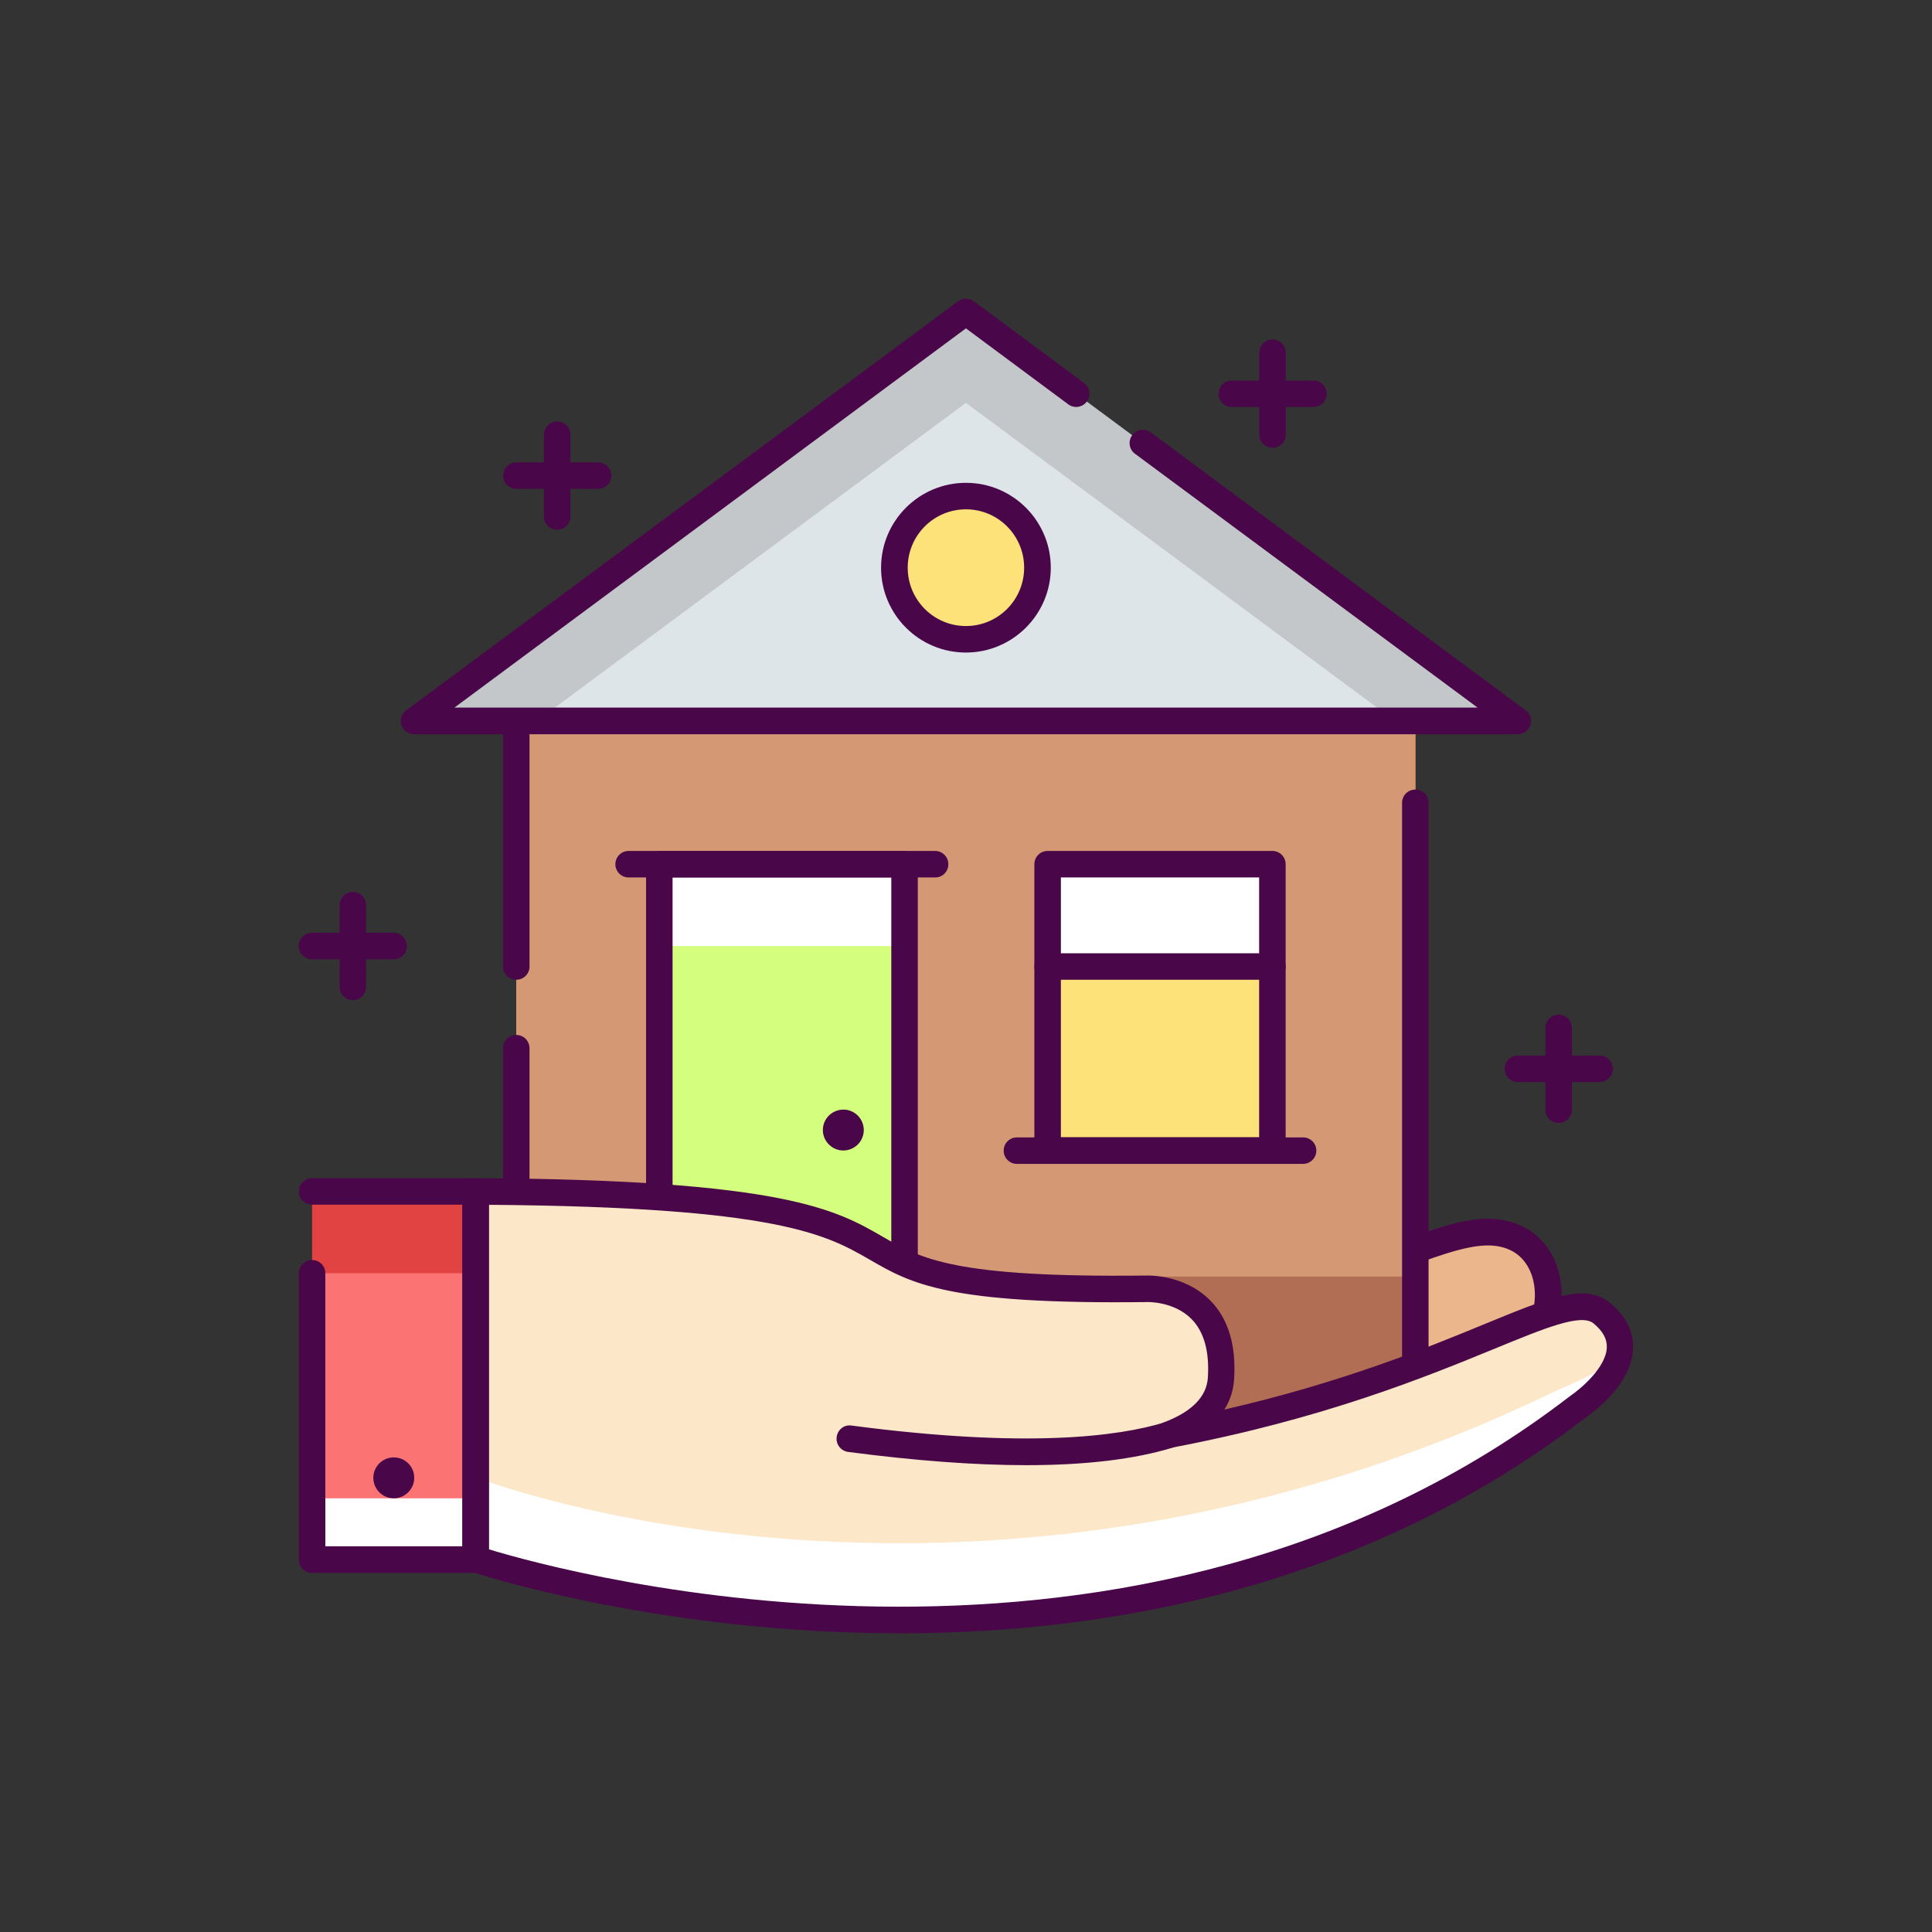
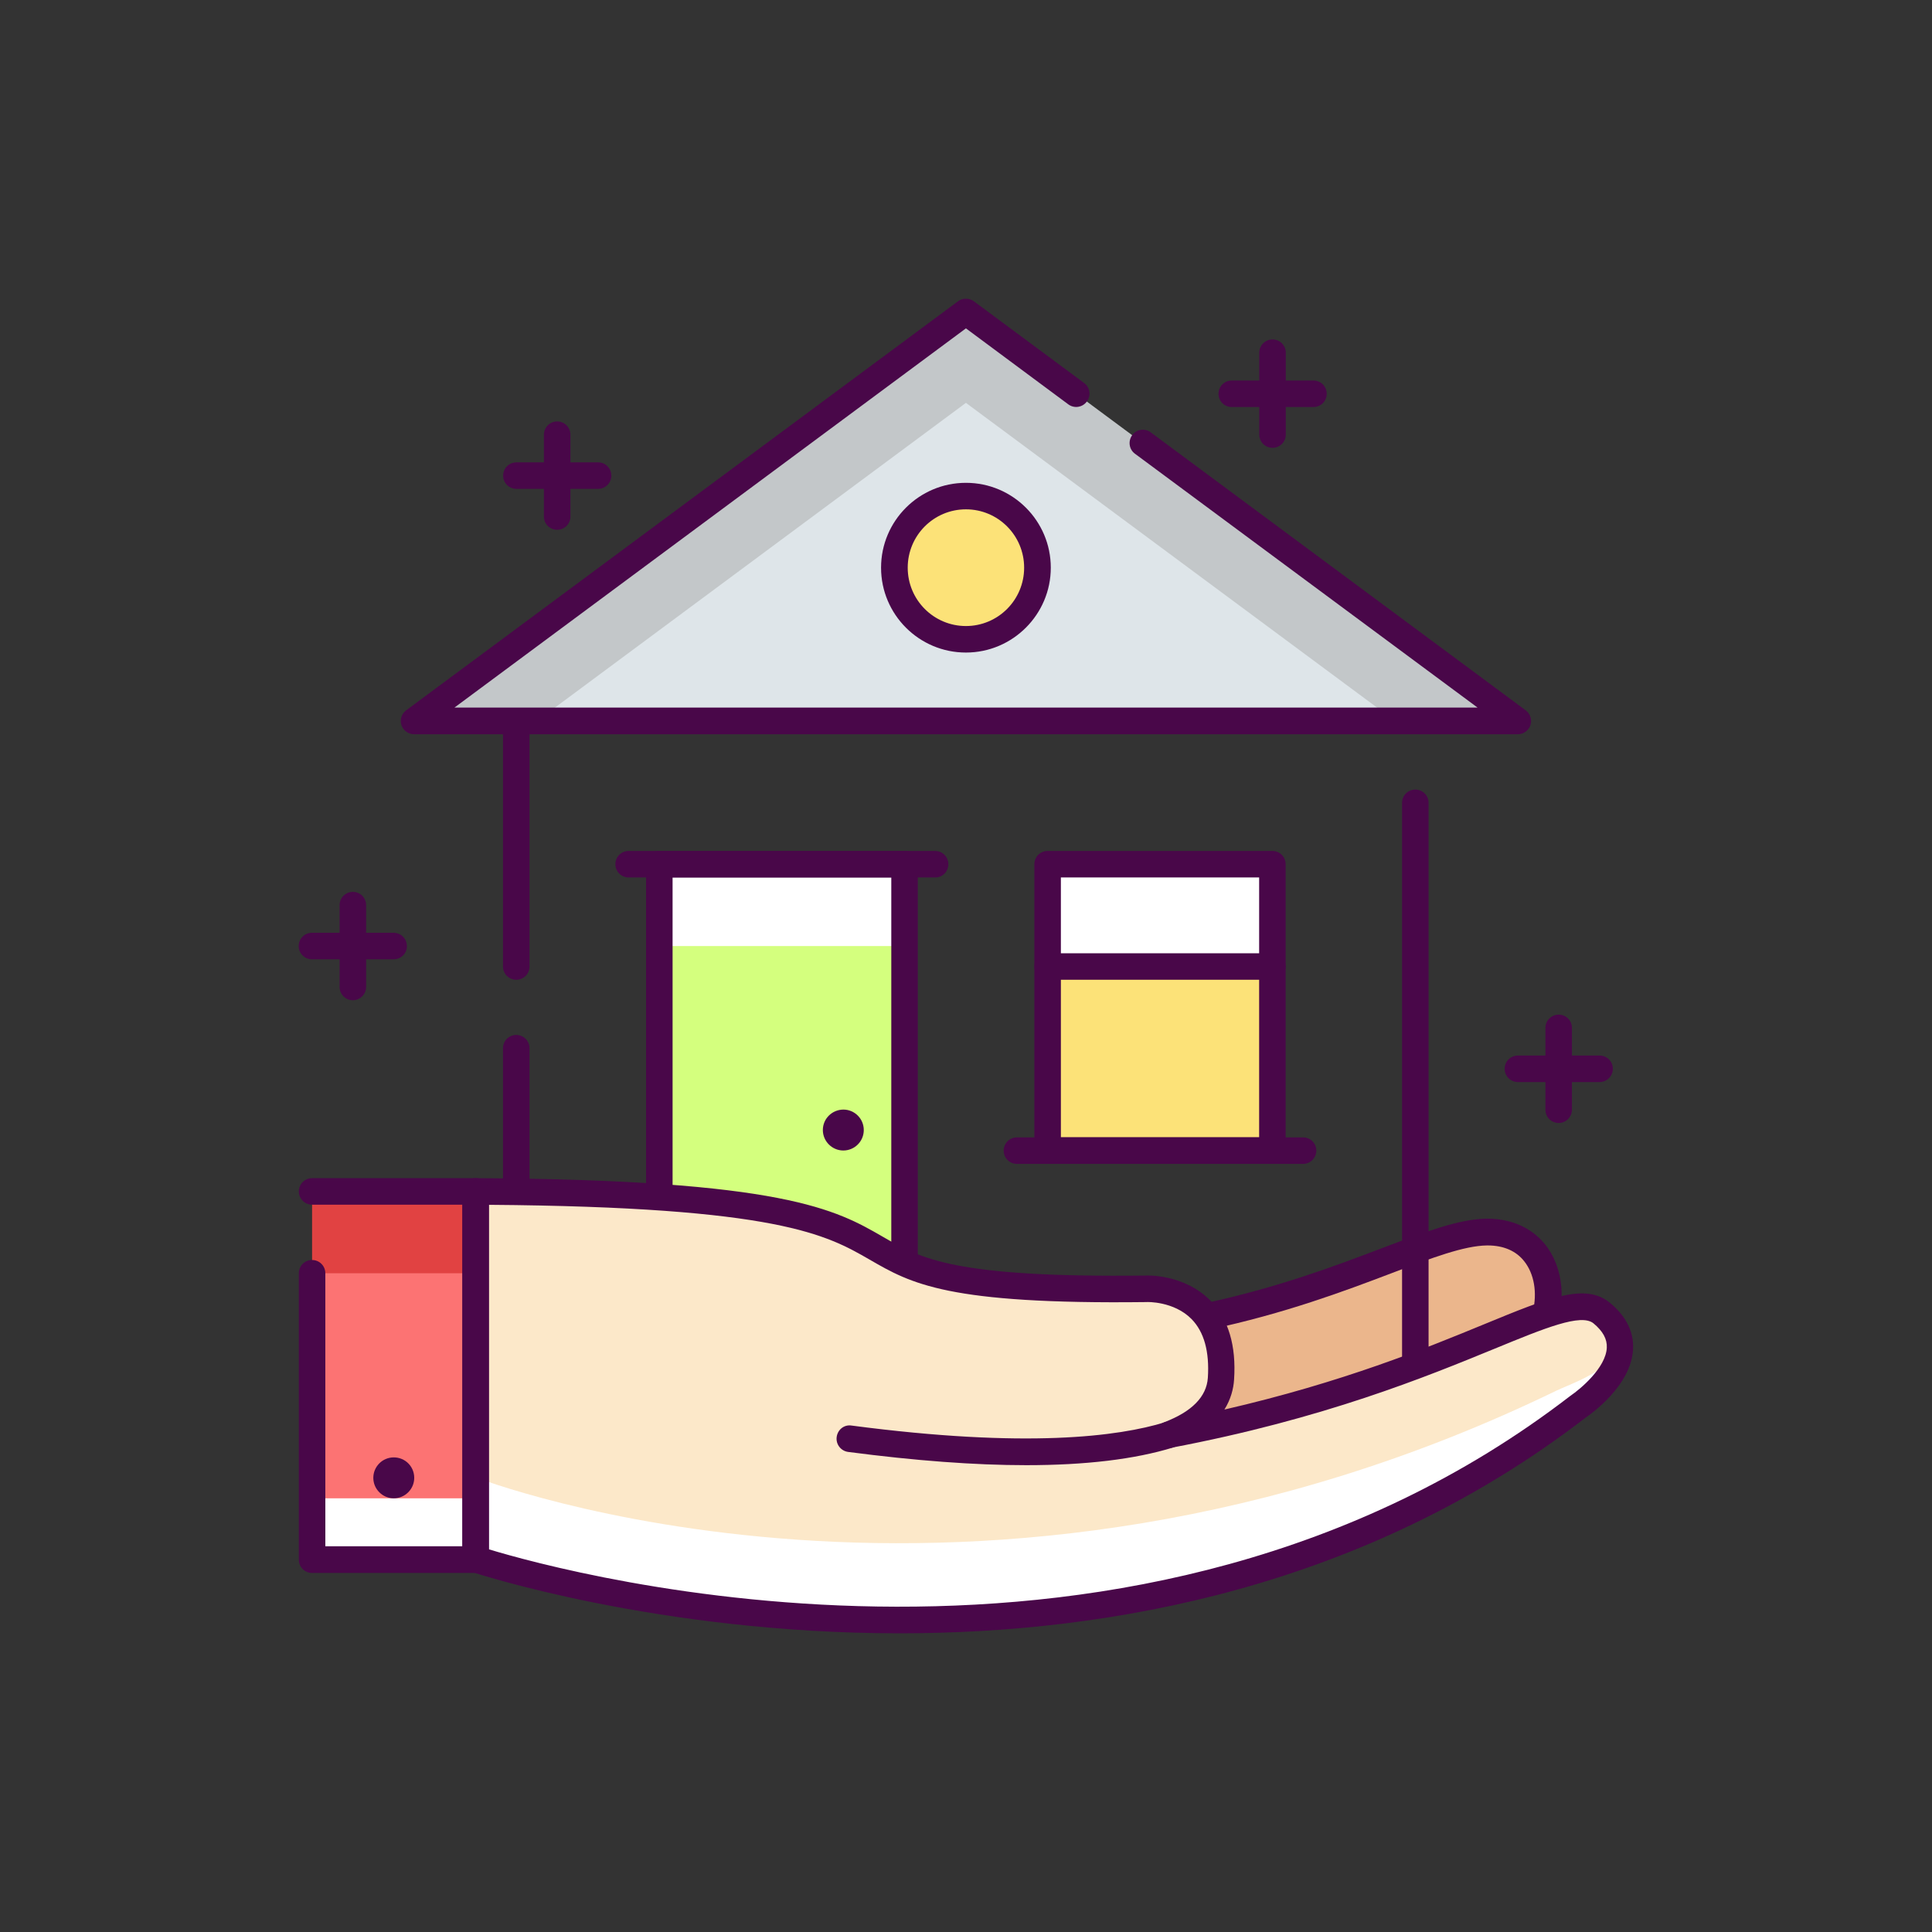
<svg xmlns="http://www.w3.org/2000/svg" version="1.1" id="Camada_1" x="0px" y="0px" viewBox="0 0 134.09 134.09" style="enable-background:new 0 0 134.09 134.09;" xml:space="preserve">
  <rect x="0" y="0" width="134.09" height="134.09" fill="#333333" stroke="none" />
  <style type="text/css">
	.st0{fill:#EBB68C;}
	.st1{fill:#490749;}
	.st2{fill:#B16E55;}
	.st3{fill:#D49874;}
	.st4{fill:#C3C7C9;}
	.st5{fill:#DEE5E9;}
	.st6{fill:#FFFFFF;}
	.st7{fill:#D4FF7E;}
	.st8{fill:#FCE278;}
	.st9{fill:#FCE8C9;}
	.st10{fill:#E14242;}
	.st11{fill:#FC7373;}
</style>
  <g>
    <path class="st0" d="M107.3,91.23L107.3,91.23c-0.36,2.33-1.93,4.29-4.14,5.14l-17.79,6.82c-3.57,1.37-7.55-0.63-8.58-4.32l0,0   c-0.76-2.7,0.76-5.52,3.43-6.37l3.52-1.13c9.89-2.11,15.77-5.81,19.45-5.86C106.59,85.47,107.97,88.43,107.3,91.23z" />
    <path class="st1" d="M83.05,104.54c-1.15,0-2.29-0.26-3.34-0.79c-1.86-0.94-3.25-2.62-3.81-4.63c-0.89-3.19,0.88-6.49,4.03-7.5   l3.52-1.13c5.21-1.11,9.23-2.63,12.46-3.86c2.99-1.13,5.34-2.02,7.26-2.05c2.14-0.01,3.4,0.96,4.07,1.79   c1.03,1.29,1.4,3.17,0.97,5.03c-0.42,2.64-2.22,4.87-4.71,5.82l-17.79,6.82C84.85,104.38,83.95,104.54,83.05,104.54z M103.26,86.44   c-0.02,0-0.04,0-0.06,0c-1.59,0.02-3.82,0.86-6.63,1.93c-3.29,1.25-7.39,2.79-12.64,3.91l-3.43,1.1c-2.21,0.71-3.45,3.01-2.82,5.24   c0.43,1.53,1.44,2.77,2.86,3.48c1.42,0.72,3.01,0.8,4.5,0.23l17.79-6.82c1.89-0.72,3.25-2.41,3.55-4.41c0-0.02,0.01-0.05,0.01-0.07   c0.31-1.32,0.09-2.62-0.6-3.49C105.23,86.82,104.35,86.44,103.26,86.44z" />
-     <rect x="35.83" y="50.04" class="st2" width="62.41" height="51.1" />
-     <rect x="35.83" y="50.04" class="st3" width="62.41" height="38.56" />
    <path class="st1" d="M98.24,102.07H35.83c-0.51,0-0.92-0.41-0.92-0.92V72.75c0-0.51,0.41-0.92,0.92-0.92   c0.51,0,0.92,0.41,0.92,0.92v27.47h60.56v-44.5c0-0.51,0.41-0.92,0.92-0.92c0.51,0,0.92,0.41,0.92,0.92v45.42   C99.17,101.65,98.75,102.07,98.24,102.07z" />
    <path class="st1" d="M35.83,68c-0.51,0-0.92-0.41-0.92-0.92V50.04c0-0.51,0.41-0.92,0.92-0.92c0.51,0,0.92,0.41,0.92,0.92v17.03   C36.76,67.59,36.34,68,35.83,68z" />
    <polygon class="st4" points="67.04,21.65 28.74,50.04 105.34,50.04  " />
    <polygon class="st5" points="67.04,27.96 37.26,50.04 96.83,50.04  " />
    <path class="st1" d="M105.34,50.96H28.74c-0.4,0-0.75-0.26-0.88-0.63c-0.12-0.38,0.01-0.79,0.33-1.03l38.3-28.39   c0.32-0.24,0.77-0.24,1.1,0l7.65,5.67c0.41,0.3,0.5,0.88,0.19,1.29c-0.3,0.41-0.88,0.5-1.29,0.19l-7.1-5.27l-35.5,26.32h71.01   L78.77,31.49c-0.41-0.3-0.49-0.88-0.19-1.29c0.3-0.41,0.88-0.5,1.29-0.19l26.02,19.29c0.32,0.24,0.45,0.65,0.33,1.03   C106.09,50.71,105.73,50.96,105.34,50.96z" />
    <rect x="45.76" y="59.98" class="st6" width="17.02" height="41.17" />
    <rect x="45.76" y="65.66" class="st7" width="17.02" height="35.49" />
    <rect x="72.71" y="59.98" class="st6" width="15.6" height="19.87" />
    <rect x="72.71" y="67.08" class="st8" width="15.6" height="12.77" />
    <path class="st1" d="M62.78,102.07H45.76c-0.51,0-0.92-0.41-0.92-0.92V59.98c0-0.51,0.41-0.92,0.92-0.92h17.02   c0.51,0,0.92,0.41,0.92,0.92v41.17C63.71,101.66,63.29,102.07,62.78,102.07z M46.68,100.22h15.18V60.9H46.68V100.22z" />
    <path class="st1" d="M64.91,60.9H43.63c-0.51,0-0.92-0.41-0.92-0.92s0.41-0.92,0.92-0.92h21.27c0.51,0,0.92,0.41,0.92,0.92   S65.42,60.9,64.91,60.9z" />
    <path class="st8" d="M72.01,39.4c0-2.74-2.22-4.97-4.96-4.97c-2.74,0-4.96,2.22-4.96,4.97c0,2.74,2.22,4.97,4.96,4.97   C69.79,44.36,72.01,42.14,72.01,39.4z" />
    <path class="st1" d="M67.04,45.29c-3.25,0-5.89-2.64-5.89-5.89c0-3.25,2.64-5.89,5.89-5.89c3.25,0,5.89,2.64,5.89,5.89   C72.93,42.64,70.29,45.29,67.04,45.29z M67.04,35.35c-2.23,0-4.04,1.81-4.04,4.05s1.81,4.05,4.04,4.05c2.23,0,4.04-1.81,4.04-4.05   S69.27,35.35,67.04,35.35z" />
    <path class="st1" d="M88.31,80.77h-15.6c-0.51,0-0.92-0.41-0.92-0.92V59.98c0-0.51,0.41-0.92,0.92-0.92h15.6   c0.51,0,0.92,0.41,0.92,0.92v19.87C89.24,80.36,88.82,80.77,88.31,80.77z M73.63,78.93h13.76V60.9H73.63V78.93z" />
    <path class="st1" d="M90.44,80.78H70.58c-0.51,0-0.92-0.41-0.92-0.92c0-0.51,0.41-0.92,0.92-0.92h19.86c0.51,0,0.92,0.41,0.92,0.92   C91.36,80.36,90.95,80.78,90.44,80.78z" />
    <path class="st1" d="M88.31,68h-15.6c-0.51,0-0.92-0.41-0.92-0.92c0-0.51,0.41-0.92,0.92-0.92h15.6c0.51,0,0.92,0.41,0.92,0.92   C89.24,67.59,88.82,68,88.31,68z" />
    <path class="st1" d="M27.32,66.58h-5.67c-0.51,0-0.92-0.41-0.92-0.92c0-0.51,0.41-0.92,0.92-0.92h5.67c0.51,0,0.92,0.41,0.92,0.92   C28.25,66.17,27.83,66.58,27.32,66.58z" />
    <path class="st1" d="M24.49,69.42c-0.51,0-0.92-0.41-0.92-0.92v-5.68c0-0.51,0.41-0.92,0.92-0.92c0.51,0,0.92,0.41,0.92,0.92v5.68   C25.41,69,25,69.42,24.49,69.42z" />
    <path class="st1" d="M111.02,75.1h-5.67c-0.51,0-0.92-0.41-0.92-0.92c0-0.51,0.41-0.92,0.92-0.92h5.67c0.51,0,0.92,0.41,0.92,0.92   C111.94,74.68,111.53,75.1,111.02,75.1z" />
    <path class="st1" d="M108.18,77.94c-0.51,0-0.92-0.41-0.92-0.92v-5.68c0-0.51,0.41-0.92,0.92-0.92c0.51,0,0.92,0.41,0.92,0.92v5.68   C109.1,77.52,108.69,77.94,108.18,77.94z" />
    <path class="st1" d="M41.51,33.93h-5.67c-0.51,0-0.92-0.41-0.92-0.92s0.41-0.92,0.92-0.92h5.67c0.51,0,0.92,0.41,0.92,0.92   S42.02,33.93,41.51,33.93z" />
    <path class="st1" d="M38.67,36.77c-0.51,0-0.92-0.41-0.92-0.92v-5.68c0-0.51,0.41-0.92,0.92-0.92c0.51,0,0.92,0.41,0.92,0.92v5.68   C39.6,36.35,39.18,36.77,38.67,36.77z" />
    <path class="st1" d="M91.16,28.25h-5.67c-0.51,0-0.92-0.41-0.92-0.92s0.41-0.92,0.92-0.92h5.67c0.51,0,0.92,0.41,0.92,0.92   S91.67,28.25,91.16,28.25z" />
    <path class="st1" d="M88.32,31.08c-0.51,0-0.92-0.41-0.92-0.92v-5.68c0-0.51,0.41-0.92,0.92-0.92c0.51,0,0.92,0.41,0.92,0.92v5.68   C89.24,30.67,88.83,31.08,88.32,31.08z" />
    <path class="st6" d="M111.18,91.14c-2.74-2.28-10.32,4.71-30.06,8.44c2.6-0.99,3.53-2.44,3.62-3.89c0.44-6.54-5.22-6.24-5.22-6.24   c-29.09,0.34-6.97-6.57-46.52-6.76v25.52c0,0,43.56,14.81,76.54-10.59C109.55,97.62,114.76,94.12,111.18,91.14z" />
    <path class="st9" d="M111.18,91.14c-2.74-2.28-10.32,4.71-30.06,8.44c2.6-0.99,3.53-2.44,3.62-3.89c0.44-6.54-5.22-6.24-5.22-6.24   c-29.09,0.34-6.97-6.57-46.52-6.76v19.84c0,0,34.68,13.57,75.04-6.02C109.45,95.84,114.76,94.12,111.18,91.14z" />
    <path class="st1" d="M62.43,113.36c-16.79,0-29.48-4.19-29.72-4.27c-0.37-0.13-0.63-0.48-0.63-0.87V82.69   c0-0.25,0.1-0.48,0.27-0.65c0.17-0.17,0.41-0.27,0.65-0.27c0,0,0,0,0,0c21.4,0.1,25.04,2.2,28.26,4.06   c2.66,1.54,4.97,2.85,18.24,2.7c0.08-0.01,2.67-0.12,4.5,1.73c1.26,1.28,1.81,3.13,1.65,5.5c-0.04,0.62-0.22,1.35-0.67,2.07   c8.22-1.89,14.02-4.27,18.05-5.93c4.52-1.86,7.02-2.89,8.73-1.46h0c1.39,1.15,1.63,2.38,1.58,3.21c-0.13,2.55-2.97,4.52-3.29,4.74   C94.74,110.19,77.03,113.36,62.43,113.36z M33.93,107.53c5.43,1.65,44.98,12.52,75.06-10.65c0.71-0.48,2.46-1.95,2.53-3.34   c0.03-0.6-0.27-1.15-0.92-1.69c-0.86-0.71-3.37,0.32-6.85,1.75c-4.73,1.94-11.87,4.88-22.45,6.88c-0.46,0.09-0.93-0.2-1.06-0.66   c-0.13-0.46,0.11-0.94,0.56-1.11c1.92-0.73,2.94-1.77,3.03-3.08c0.12-1.82-0.26-3.19-1.13-4.08c-1.23-1.25-3.11-1.19-3.13-1.18   c-13.83,0.17-16.33-1.28-19.22-2.95c-2.97-1.71-6.34-3.65-26.42-3.8V107.53z" />
    <path class="st1" d="M71.23,101.69c-3.58,0-7.71-0.31-12.37-0.92c-0.5-0.07-0.86-0.53-0.79-1.04c0.07-0.51,0.52-0.87,1.03-0.79   c12.16,1.6,18.54,0.76,21.76-0.23c0.49-0.15,1,0.12,1.15,0.61c0.15,0.49-0.12,1-0.61,1.15C78.75,101.28,75.35,101.69,71.23,101.69z   " />
    <rect x="21.66" y="82.69" class="st10" width="11.35" height="25.55" />
    <rect x="21.66" y="91.21" class="st6" width="11.35" height="17.03" />
    <rect x="21.66" y="88.37" class="st11" width="11.35" height="15.62" />
    <path class="st1" d="M33.01,109.17H21.66c-0.51,0-0.92-0.41-0.92-0.92V88.37c0-0.51,0.41-0.92,0.92-0.92   c0.51,0,0.92,0.41,0.92,0.92v18.95h9.5V83.61H21.66c-0.51,0-0.92-0.41-0.92-0.92c0-0.51,0.41-0.92,0.92-0.92h11.35   c0.51,0,0.92,0.41,0.92,0.92v25.55C33.93,108.75,33.52,109.17,33.01,109.17z" />
    <path class="st1" d="M28.75,102.57c0,0.78-0.64,1.42-1.42,1.42c-0.78,0-1.42-0.64-1.42-1.42c0-0.78,0.63-1.42,1.42-1.42   C28.12,101.15,28.75,101.78,28.75,102.57z" />
    <path class="st1" d="M57.11,78.43c0,0.78,0.64,1.42,1.42,1.42c0.78,0,1.42-0.63,1.42-1.42c0-0.78-0.63-1.42-1.42-1.42   C57.74,77.02,57.11,77.65,57.11,78.43z" />
  </g>
</svg>